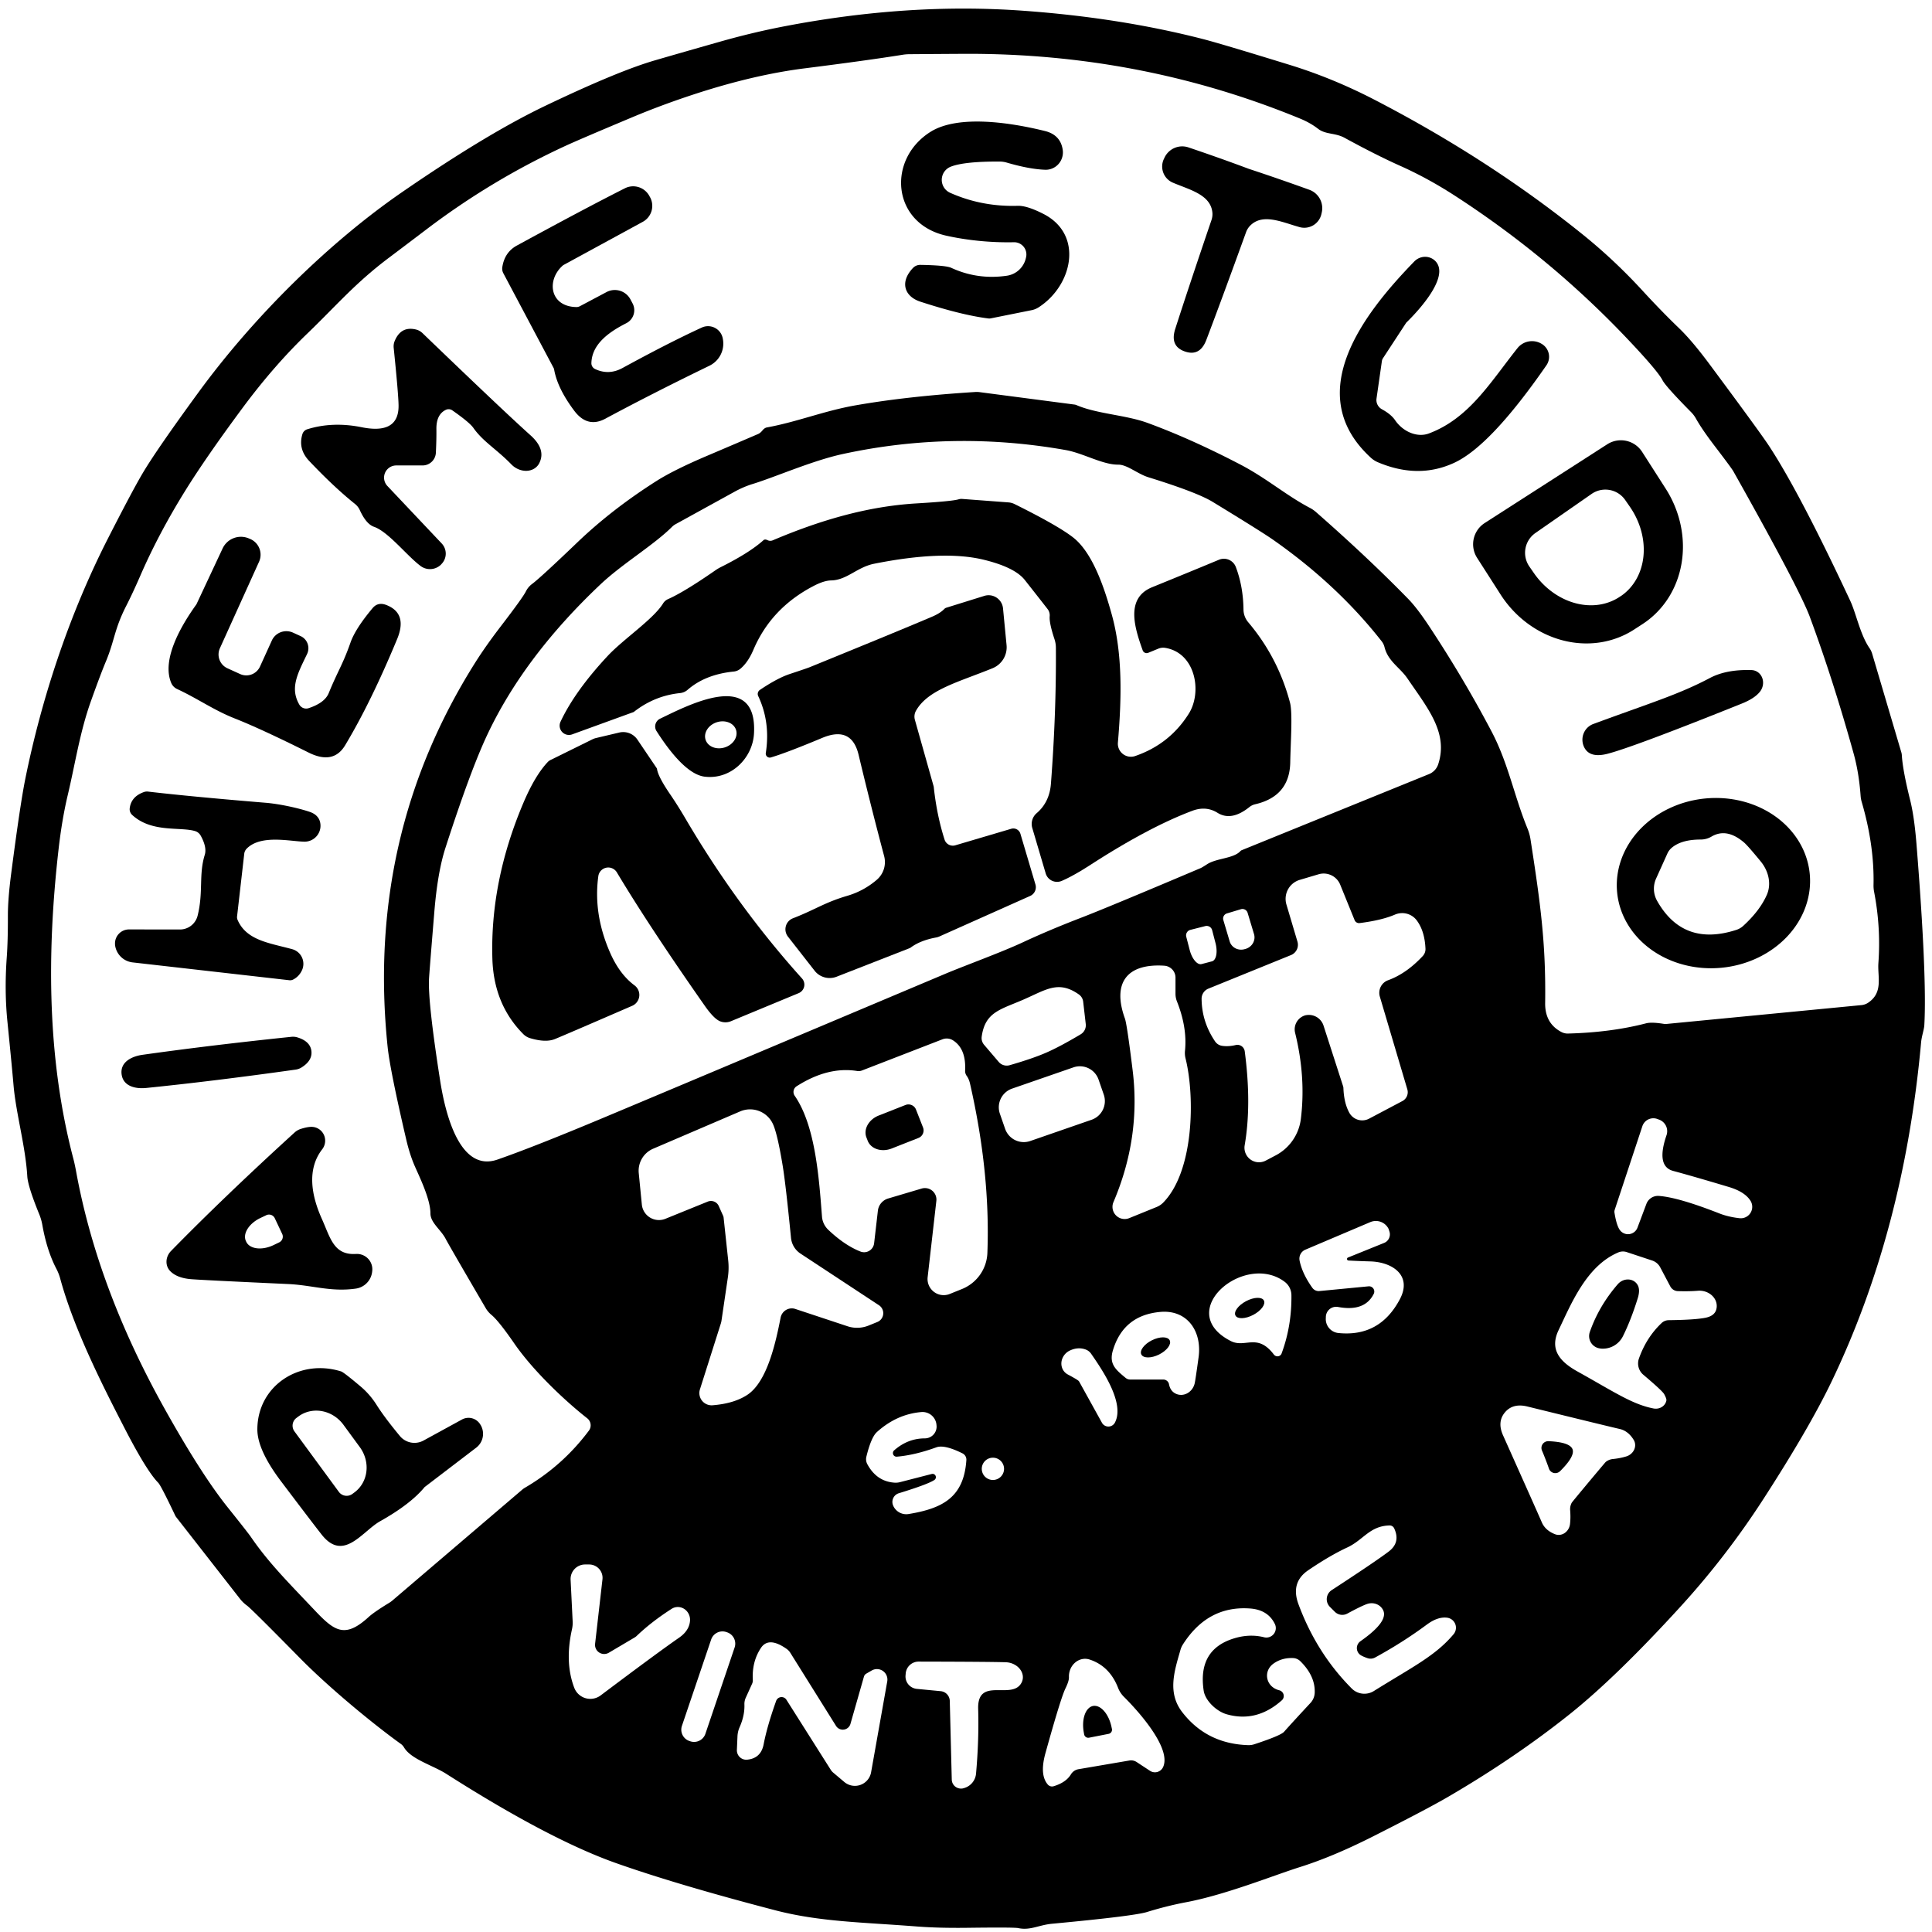
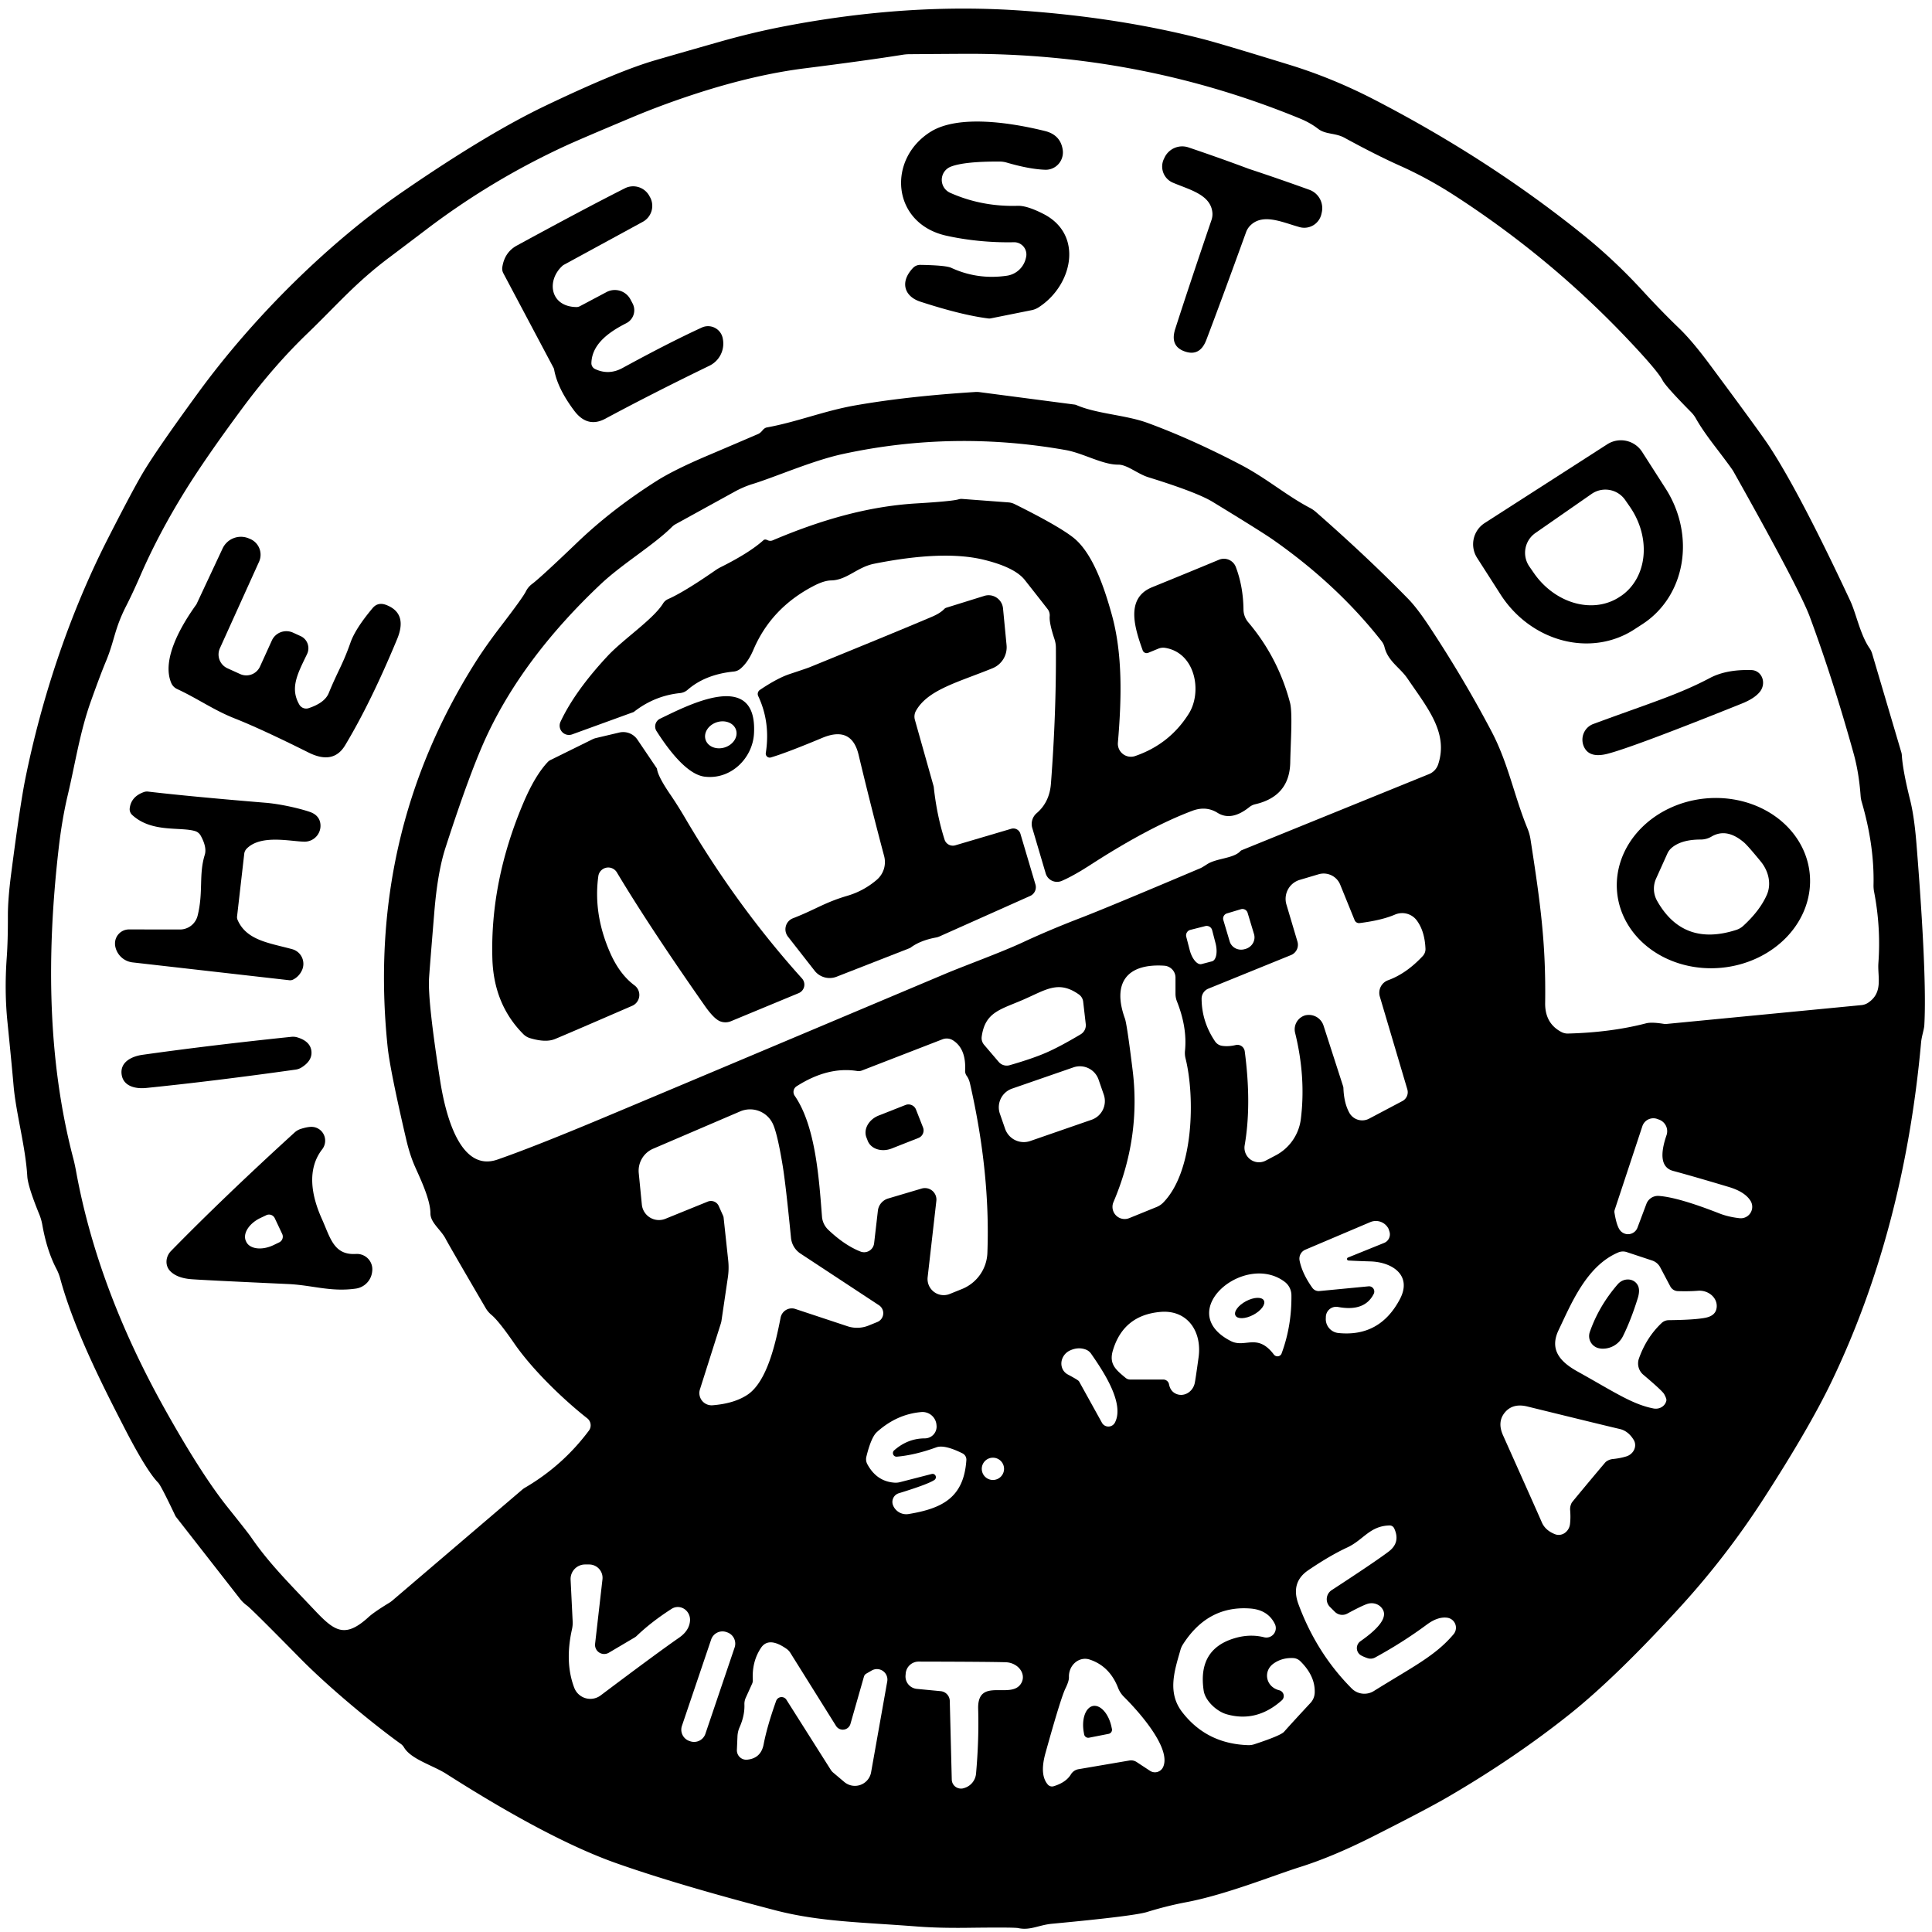
<svg xmlns="http://www.w3.org/2000/svg" viewBox="0.00 0.00 262.00 262.00" version="1.1">
  <path d="M 21.46 201.08   Q 19.88 199.47 16.93 193.75   C 14.20 188.44 10.06 180.41 8.15 173.33   A 6.82 6.31 25.7 0 0 7.66 172.09   Q 6.36 169.61 5.74 166.11   A 7.12 6.68 31.1 0 0 5.36 164.76   Q 3.78 160.90 3.70 159.51   C 3.46 155.47 2.17 150.99 1.84 147.22   Q 1.61 144.55 1.01 138.58   Q 0.59 134.45 0.91 129.91   Q 1.08 127.60 1.07 124.12   Q 1.07 121.87 1.53 118.36   Q 2.74 109.04 3.43 105.63   C 5.60 94.91 9.30 83.49 14.64 73.02   Q 18.11 66.22 19.48 63.95   Q 21.39 60.78 26.82 53.34   C 34.43 42.89 44.69 32.83 54.55 26.04   Q 66.08 18.10 74.03 14.31   Q 83.89 9.60 88.90 8.16   Q 91.50 7.40 97.58 5.67   Q 102.04 4.40 106.36 3.57   Q 123.17 0.34 138.67 1.45   Q 151.79 2.39 163.03 5.27   Q 165.40 5.87 174.90 8.80   Q 180.68 10.58 186.29 13.47   Q 201.94 21.56 214.72 31.87   Q 218.94 35.28 222.72 39.39   Q 225.29 42.19 227.70 44.51   Q 229.47 46.21 231.88 49.46   Q 238.81 58.79 239.95 60.55   Q 244.09 66.88 250.92 81.49   C 251.70 83.15 252.27 86.09 253.53 87.90   A 2.77 2.71 20.0 0 1 253.88 88.63   L 257.83 101.99   A 1.74 1.72 35.2 0 1 257.91 102.44   Q 258.04 104.51 259.04 108.51   Q 259.59 110.71 259.89 114.39   Q 261.33 132.38 260.96 139.00   C 260.93 139.63 260.60 140.49 260.52 141.37   Q 258.21 166.91 248.36 187.40   Q 245.33 193.70 239.12 203.31   Q 234.08 211.10 227.90 217.87   Q 219.22 227.38 212.92 232.42   Q 205.42 238.41 196.26 243.74   Q 193.45 245.37 186.25 249.01   Q 180.80 251.77 176.30 253.19   C 172.65 254.34 166.23 256.95 160.81 257.97   Q 158.23 258.46 155.54 259.29   Q 153.77 259.84 142.68 260.88   C 140.86 261.05 139.72 261.82 138.08 261.47   Q 137.52 261.35 131.18 261.43   Q 127.31 261.48 124.32 261.25   C 116.91 260.67 111.20 260.63 105.15 259.06   Q 91.84 255.59 83.55 252.66   Q 74.48 249.45 60.53 240.56   C 58.74 239.41 55.75 238.59 54.79 236.97   A 1.57 1.50 -88.8 0 0 54.35 236.49   C 50.76 233.91 44.78 229.02 40.68 224.86   Q 34.03 218.10 33.49 217.73   A 4.67 4.58 88.5 0 1 32.54 216.81   L 23.92 205.77   A 1.23 1.12 -79.3 0 1 23.74 205.48   Q 21.83 201.46 21.46 201.08   Z   M 79.64 192.34   C 76.58 189.94 72.28 185.87 69.73 182.17   Q 67.62 179.11 66.62 178.29   A 3.49 3.44 -85.5 0 1 65.87 177.40   Q 60.88 168.86 60.43 167.99   C 59.77 166.73 58.37 165.82 58.37 164.54   C 58.37 162.63 56.91 159.65 56.27 158.19   Q 55.59 156.65 55.11 154.62   Q 52.90 145.14 52.57 142.00   Q 49.59 113.39 64.46 89.83   Q 65.87 87.60 67.87 84.99   Q 70.91 81.03 71.32 80.19   A 2.81 2.80 -5.1 0 1 72.16 79.19   Q 73.31 78.33 78.30 73.55   Q 83.01 69.04 89.07 65.20   Q 91.43 63.71 95.85 61.83   Q 99.45 60.30 102.80 58.86   Q 103.09 58.74 103.39 58.38   Q 103.67 58.02 104.02 57.96   C 108.13 57.21 111.80 55.70 116.07 54.96   Q 123.04 53.74 132.24 53.16   A 2.96 2.90 45.5 0 1 132.78 53.17   L 145.77 54.87   A 1.24 0.92 53.3 0 1 145.97 54.93   C 148.69 56.12 152.65 56.27 155.59 57.34   Q 161.52 59.51 168.23 63.01   C 171.80 64.88 174.43 67.19 177.63 68.87   A 4.38 4.13 77.6 0 1 178.45 69.43   Q 185.53 75.64 191.00 81.25   Q 192.17 82.46 193.74 84.82   Q 198.51 92.03 202.32 99.29   C 204.55 103.56 205.35 107.99 207.15 112.37   A 6.72 6.52 -61.5 0 1 207.55 113.80   C 208.91 122.57 209.65 127.94 209.54 136.01   Q 209.50 138.80 211.78 139.97   A 1.82 1.80 -32.0 0 0 212.63 140.16   Q 218.47 140.01 223.24 138.77   Q 223.99 138.58 225.65 138.85   A 2.01 1.40 36.7 0 0 225.98 138.86   L 252.46 136.30   A 1.97 1.97 0.0 0 0 253.31 136.00   C 255.43 134.61 254.60 132.46 254.73 130.61   Q 255.08 125.81 254.16 121.00   A 4.50 4.50 0.0 0 1 254.07 120.01   Q 254.19 114.64 252.47 108.76   A 4.08 3.81 36.7 0 1 252.32 107.93   Q 252.09 104.77 251.37 102.18   Q 248.59 92.18 245.43 83.65   Q 244.04 79.89 235.06 63.91   Q 234.81 63.47 232.55 60.51   Q 230.77 58.18 229.96 56.71   A 4.14 3.98 8.9 0 0 229.36 55.92   Q 225.89 52.41 225.46 51.57   Q 224.75 50.20 220.26 45.50   Q 209.93 34.71 197.25 26.51   Q 193.60 24.15 189.86 22.48   Q 186.66 21.05 182.32 18.68   C 181.07 18.00 179.77 18.26 178.75 17.47   Q 177.69 16.65 176.30 16.08   Q 154.69 7.19 130.74 7.30   Q 127.13 7.32 123.36 7.35   A 6.02 5.77 39.1 0 0 122.39 7.43   Q 117.65 8.19 109.11 9.27   Q 102.46 10.11 94.73 12.59   Q 89.92 14.14 85.65 15.94   Q 78.55 18.92 76.73 19.76   Q 66.66 24.40 57.84 31.10   Q 54.69 33.49 52.72 34.97   C 48.17 38.40 45.74 41.31 41.71 45.20   Q 37.11 49.62 32.82 55.42   Q 27.87 62.11 25.12 66.55   Q 21.48 72.41 18.99 78.16   Q 17.98 80.47 17.14 82.12   C 15.51 85.29 15.55 86.82 14.39 89.63   Q 13.65 91.39 12.36 95.00   C 10.83 99.25 10.21 103.53 9.19 107.81   Q 8.40 111.14 7.94 115.19   C 6.30 129.56 6.45 143.77 9.93 157.07   Q 10.13 157.82 10.32 158.85   Q 13.21 174.70 22.28 190.96   Q 27.25 199.87 30.87 204.40   Q 33.60 207.81 34.02 208.42   C 36.42 211.92 39.01 214.50 42.73 218.43   C 45.38 221.22 46.79 222.23 50.03 219.25   Q 50.75 218.60 52.78 217.36   A 3.58 3.04 4.6 0 0 53.21 217.05   L 70.87 201.97   A 2.91 2.42 5.2 0 1 71.19 201.75   Q 76.31 198.76 79.86 194.01   A 1.21 1.21 0.0 0 0 79.64 192.34   Z   M 168.38 115.30   L 193.78 104.98   A 2.17 2.16 -2.2 0 0 195.04 103.63   C 196.43 99.36 193.60 96.03 190.86 92.00   C 189.85 90.52 188.23 89.69 187.75 87.74   A 2.13 2.03 19.7 0 0 187.35 86.94   Q 181.38 79.33 172.72 73.25   Q 171.21 72.18 164.45 68.06   Q 162.32 66.76 155.73 64.72   C 154.25 64.26 152.86 63.00 151.63 63.01   C 149.52 63.03 146.87 61.44 144.51 61.03   Q 129.24 58.33 114.29 61.57   C 110.09 62.48 104.94 64.78 101.85 65.70   A 13.64 13.52 21.0 0 0 99.62 66.68   L 91.59 71.10   A 2.22 1.95 -78.5 0 0 91.13 71.45   C 88.64 73.93 84.40 76.45 81.46 79.22   Q 71.11 88.99 66.11 99.58   Q 63.83 104.39 60.42 114.94   Q 59.33 118.29 58.89 123.79   Q 58.23 131.79 58.18 132.73   Q 58.01 135.82 59.69 146.56   C 60.30 150.44 62.16 159.09 67.46 157.25   Q 72.39 155.54 81.93 151.54   Q 91.08 147.71 128.14 132.08   C 130.69 131.00 135.69 129.19 138.66 127.81   Q 142.26 126.13 146.52 124.49   Q 150.09 123.12 162.83 117.72   A 1.38 0.07 -33.8 0 0 163.68 117.21   C 164.95 116.37 167.30 116.44 168.22 115.41   A 0.54 0.53 -79.1 0 1 168.38 115.30   Z   M 183.70 124.78   L 181.75 119.98   A 2.42 2.42 0.0 0 0 178.82 118.56   L 176.26 119.32   A 2.69 2.68 73.6 0 0 174.45 122.65   L 175.95 127.70   A 1.51 1.50 -19.5 0 1 175.07 129.52   L 163.87 134.07   A 1.48 1.47 79.1 0 0 162.95 135.44   Q 162.97 138.56 164.78 141.23   A 1.40 1.38 -13.0 0 0 165.76 141.83   Q 166.60 141.95 167.57 141.72   A 1.01 1.00 79.4 0 1 168.80 142.57   Q 169.75 149.76 168.79 155.32   A 1.97 1.97 0.0 0 0 171.65 157.39   L 173.02 156.67   A 6.47 6.47 0.0 0 0 176.41 151.74   Q 177.11 146.06 175.63 140.06   A 1.98 1.98 0.0 0 1 177.04 137.68   L 177.11 137.67   A 2.09 2.09 0.0 0 1 179.48 139.07   L 182.13 147.28   A 1.11 0.90 39.1 0 1 182.18 147.52   Q 182.25 149.56 182.97 150.88   A 2.00 2.00 0.0 0 0 185.67 151.70   L 190.19 149.31   A 1.36 1.36 0.0 0 0 190.85 147.73   L 187.12 135.15   A 1.82 1.81 71.9 0 1 188.24 132.93   Q 190.72 132.03 192.94 129.65   A 1.39 1.35 -25.2 0 0 193.31 128.67   Q 193.21 126.27 192.13 124.82   A 2.48 2.46 -29.8 0 0 189.17 124.03   Q 187.38 124.80 184.38 125.18   A 0.65 0.65 0.0 0 1 183.70 124.78   Z   M 168.28 123.30   L 166.38 123.87   A 0.73 0.73 0.0 0 0 165.90 124.78   L 166.76 127.67   A 1.66 1.59 -16.7 0 0 168.81 128.71   L 168.92 128.68   A 1.66 1.59 -16.7 0 0 170.06 126.68   L 169.19 123.79   A 0.73 0.73 0.0 0 0 168.28 123.30   Z   M 163.44 125.59   L 161.43 126.10   A 0.77 0.77 0.0 0 0 160.87 127.04   L 161.33 128.81   A 2.26 1.08 75.6 0 0 162.94 130.74   L 164.35 130.37   A 2.26 1.08 75.6 0 0 164.84 127.91   L 164.38 126.14   A 0.77 0.77 0.0 0 0 163.44 125.59   Z   M 153.14 165.19   L 156.88 163.67   A 2.66 2.61 -78.4 0 0 157.73 163.10   C 161.94 158.82 162.05 148.70 160.78 143.56   A 3.07 3.00 41.5 0 1 160.70 142.47   Q 161.01 139.34 159.61 135.81   A 2.81 2.79 -56.1 0 1 159.41 134.77   L 159.41 132.58   A 1.63 1.62 1.9 0 0 157.89 130.96   C 152.86 130.63 150.79 133.25 152.55 138.12   Q 152.83 138.89 153.60 145.16   Q 154.72 154.28 151.00 163.01   A 1.65 1.65 0.0 0 0 153.14 165.19   Z   M 138.78 135.56   C 135.68 136.91 133.59 137.23 133.13 140.58   A 1.41 1.39 29.0 0 0 133.45 141.68   L 135.43 144.00   A 1.43 1.43 0.0 0 0 136.93 144.45   Q 140.08 143.54 141.90 142.74   Q 143.72 141.95 146.54 140.27   A 1.43 1.43 0.0 0 0 147.24 138.87   L 146.89 135.84   A 1.41 1.39 -75.9 0 0 146.31 134.86   C 143.54 132.91 141.88 134.21 138.78 135.56   Z   M 116.68 169.72   A 1.37 1.36 -76.0 0 0 118.54 168.60   L 119.05 164.19   A 1.96 1.95 -5.2 0 1 120.44 162.53   L 124.99 161.18   A 1.56 1.56 0.0 0 1 126.98 162.85   L 125.80 173.19   A 2.19 2.19 0.0 0 0 128.81 175.47   L 130.47 174.80   A 5.51 5.49 -10.0 0 0 133.90 169.91   Q 134.31 159.08 131.55 146.97   Q 131.41 146.34 131.11 145.92   A 1.14 1.13 28.1 0 1 130.88 145.18   Q 131.03 142.23 129.25 141.09   A 1.60 1.60 0.0 0 0 127.81 140.94   L 116.89 145.17   A 1.26 1.25 38.5 0 1 116.25 145.24   Q 112.27 144.60 108.03 147.31   A 0.91 0.91 0.0 0 0 107.77 148.60   C 110.59 152.67 111.07 159.80 111.47 164.98   A 2.78 2.75 19.7 0 0 112.34 166.79   Q 114.55 168.88 116.68 169.72   Z   M 148.977 146.403   A 2.68 2.68 0.0 0 0 145.567 144.747   L 137.252 147.627   A 2.68 2.68 0.0 0 0 135.596 151.036   L 136.303 153.077   A 2.68 2.68 0.0 0 0 139.713 154.733   L 148.028 151.853   A 2.68 2.68 0.0 0 0 149.684 148.444   L 148.977 146.403   Z   M 97.47 163.55   L 98.06 164.87   A 0.83 0.63 37.5 0 1 98.13 165.13   L 98.75 170.90   A 9.19 9.08 46.5 0 1 98.70 173.27   L 97.85 179.04   A 2.70 2.15 -38.5 0 1 97.74 179.52   L 94.92 188.41   A 1.66 1.66 0.0 0 0 96.63 190.57   Q 99.54 190.34 101.34 189.16   C 104.05 187.38 105.20 182.04 105.86 178.68   A 1.55 1.54 -75.3 0 1 107.86 177.51   L 114.95 179.86   A 4.17 4.10 -46.6 0 0 117.79 179.76   L 118.97 179.28   A 1.29 1.29 0.0 0 0 119.19 177.00   L 108.54 169.99   A 2.90 2.87 -76.3 0 1 107.27 167.88   Q 106.55 160.56 106.14 158.08   Q 105.41 153.64 104.78 152.35   A 3.41 3.41 0.0 0 0 100.37 150.72   L 88.57 155.78   A 3.26 3.24 75.8 0 0 86.62 159.07   L 87.04 163.34   A 2.33 2.33 0.0 0 0 90.24 165.28   L 95.98 162.95   A 1.16 1.15 -22.9 0 1 97.47 163.55   Z   M 224.79 151.76   A 1.57 1.57 0.0 0 0 222.72 152.73   L 218.97 164.07   A 0.86 0.80 -42.7 0 0 218.94 164.45   Q 219.21 166.14 219.65 166.78   A 1.37 1.37 0.0 0 0 222.06 166.48   L 223.27 163.26   A 1.68 1.67 12.3 0 1 224.96 162.18   Q 227.60 162.37 233.18 164.56   Q 234.38 165.03 235.89 165.20   A 1.55 1.55 0.0 0 0 237.38 162.83   Q 236.61 161.62 234.49 160.98   Q 229.69 159.54 226.90 158.79   Q 224.55 158.16 226.00 153.94   A 1.67 1.67 0.0 0 0 224.95 151.82   L 224.79 151.76   Z   M 182.79 170.54   L 187.71 168.55   A 1.25 1.25 0.0 0 0 188.43 167.03   L 188.31 166.66   A 1.93 1.92 -24.2 0 0 185.83 165.73   L 177.02 169.47   A 1.33 1.32 72.8 0 0 176.24 170.96   Q 176.60 172.72 177.96 174.63   A 1.07 1.05 69.3 0 0 178.93 175.08   L 185.58 174.44   A 0.71 0.71 0.0 0 1 186.29 175.47   Q 185.06 177.91 181.46 177.24   A 1.40 1.40 0.0 0 0 179.80 178.59   L 179.79 178.85   A 1.90 1.90 0.0 0 0 181.49 180.77   Q 187.11 181.35 189.84 176.18   C 191.54 172.96 188.83 171.14 185.81 171.06   Q 184.33 171.02 182.86 170.94   A 0.21 0.21 0.0 0 1 182.79 170.54   Z   M 226.51 174.45   L 225.13 171.84   A 1.93 1.91 -4.8 0 0 224.05 170.94   L 220.61 169.80   A 1.65 1.61 41.9 0 0 219.44 169.85   C 215.14 171.68 213.08 176.79 211.37 180.36   C 210.14 182.92 211.41 184.59 213.91 185.98   C 218.87 188.74 221.34 190.44 224.22 191.00   A 1.51 1.39 11.0 0 0 225.98 189.92   Q 226.02 189.68 225.68 189.06   Q 225.42 188.60 222.84 186.42   A 2.01 2.00 -60.4 0 1 222.25 184.25   Q 223.26 181.38 225.33 179.42   A 1.43 1.41 23.0 0 1 226.31 179.03   Q 229.79 178.99 231.24 178.71   Q 232.49 178.47 232.74 177.60   A 2.31 2.03 4.5 0 0 230.25 175.04   Q 229.06 175.14 227.52 175.09   A 1.20 1.20 0.0 0 1 226.51 174.45   Z   M 172.75 183.69   A 0.61 0.60 36.6 0 0 173.80 183.54   Q 175.18 179.81 175.13 175.64   A 2.30 2.29 -71.8 0 0 174.22 173.83   C 168.76 169.71 159.09 177.86 166.91 181.86   C 168.87 182.86 170.49 180.72 172.75 183.69   Z   M 158.53 187.72   Q 158.71 188.64 159.43 188.99   A 1.95 1.79 -71.4 0 0 162.02 187.56   Q 162.13 187.05 162.54 184.07   C 163.03 180.55 161.02 177.59 157.36 177.91   Q 152.35 178.35 150.92 183.13   C 150.36 185.00 151.34 185.77 152.65 186.86   A 0.98 0.95 63.7 0 0 153.26 187.08   L 157.75 187.08   A 0.80 0.78 -5.2 0 1 158.53 187.72   Z   M 149.43 192.93   A 1.00 1.00 0.0 0 0 151.20 192.91   C 152.56 190.27 149.51 185.81 147.96 183.57   A 1.58 1.55 82.7 0 0 147.26 183.02   Q 146.21 182.62 145.08 183.15   A 1.89 1.75 -42.3 0 0 144.80 186.39   Q 145.90 186.98 146.18 187.19   A 0.60 0.57 -88.6 0 1 146.37 187.40   L 149.43 192.93   Z   M 204.08 191.54   Q 203.01 192.82 203.83 194.65   Q 208.61 205.33 209.08 206.43   Q 209.55 207.54 210.89 208.06   A 1.62 1.48 -76.7 0 0 212.91 206.68   Q 213.01 205.82 212.93 204.81   A 1.81 1.81 0.0 0 1 213.15 203.78   Q 213.18 203.71 215.43 201.01   Q 217.69 198.31 217.75 198.26   A 1.81 1.81 0.0 0 1 218.72 197.86   Q 219.73 197.76 220.56 197.50   A 1.62 1.48 -23.7 0 0 221.55 195.27   Q 220.80 194.04 219.63 193.78   Q 218.46 193.52 207.10 190.73   Q 205.15 190.26 204.08 191.54   Z   M 121.26 196.68   Q 123.11 195.06 125.42 195.06   A 1.60 1.59 -3.7 0 0 127.00 193.27   L 126.99 193.16   A 1.90 1.90 0.0 0 0 124.95 191.49   Q 121.62 191.77 118.92 194.20   Q 118.14 194.90 117.49 197.54   A 1.45 1.42 -53.0 0 0 117.62 198.56   Q 118.87 200.87 121.24 201.06   A 2.37 2.32 -49.3 0 0 122.07 200.99   L 126.34 199.89   A 0.45 0.45 0.0 0 1 126.71 200.70   Q 125.86 201.28 121.89 202.50   A 1.23 1.23 0.0 0 0 121.15 204.23   L 121.17 204.28   A 1.94 1.93 71.9 0 0 123.21 205.32   C 127.82 204.56 130.71 203.07 131.05 198.00   A 0.95 0.95 0.0 0 0 130.52 197.09   Q 128.08 195.88 126.99 196.27   Q 124.07 197.33 121.62 197.54   A 0.49 0.49 0.0 0 1 121.26 196.68   Z   M 136.16 199.19   A 1.51 1.51 0.0 0 0 134.65 197.68   A 1.51 1.51 0.0 0 0 133.14 199.19   A 1.51 1.51 0.0 0 0 134.65 200.70   A 1.51 1.51 0.0 0 0 136.16 199.19   Z   M 184.36 224.33   A 1.14 1.14 0.0 0 1 184.49 222.57   C 185.63 221.76 188.21 219.88 187.60 218.43   A 1.81 1.70 -21.8 0 0 185.33 217.54   Q 184.54 217.83 182.71 218.82   A 1.44 1.43 53.2 0 1 181.01 218.57   L 180.35 217.91   A 1.47 1.47 0.0 0 1 180.59 215.64   Q 186.54 211.76 188.33 210.40   Q 189.95 209.17 189.07 207.27   A 0.68 0.66 76.3 0 0 188.43 206.87   C 185.75 206.93 184.89 208.84 182.71 209.85   Q 180.38 210.93 177.43 212.93   Q 174.98 214.58 176.09 217.56   Q 178.55 224.20 183.31 228.98   A 2.43 2.42 -38.4 0 0 186.31 229.32   C 191.52 226.07 194.65 224.56 197.12 221.62   A 1.37 1.37 0.0 0 0 196.26 219.38   Q 194.99 219.21 193.51 220.30   Q 190.26 222.71 186.49 224.77   A 1.29 1.28 40.6 0 1 185.41 224.85   Q 184.61 224.57 184.36 224.33   Z   M 79.89 212.16   L 79.35 212.16   A 1.97 1.97 0.0 0 0 77.38 214.22   L 77.66 219.92   A 4.00 3.95 -40.3 0 1 77.57 220.93   Q 76.56 225.45 77.88 228.89   A 2.33 2.33 0.0 0 0 81.45 229.92   Q 89.16 224.12 92.09 222.09   Q 93.45 221.15 93.57 219.83   A 1.70 1.62 77.3 0 0 91.09 218.17   Q 88.37 219.91 86.35 221.84   A 1.47 1.30 3.6 0 1 86.08 222.05   L 82.56 224.13   A 1.24 1.24 0.0 0 1 80.70 222.93   L 81.70 214.18   A 1.82 1.81 3.2 0 0 79.89 212.16   Z   M 171.42 222.03   A 1.28 1.28 0.0 0 0 172.88 220.22   Q 171.94 218.31 169.54 218.13   Q 163.76 217.70 160.38 223.06   A 2.67 2.66 68.8 0 0 160.09 223.72   C 159.27 226.59 158.26 229.55 160.35 232.22   Q 163.67 236.49 169.28 236.66   A 2.47 2.46 -53.2 0 0 170.10 236.54   Q 173.69 235.36 174.14 234.84   Q 175.21 233.63 177.72 230.93   A 2.17 2.11 67.7 0 0 178.29 229.52   Q 178.36 227.26 176.32 225.26   A 1.50 1.47 67.5 0 0 175.35 224.85   Q 173.83 224.79 172.69 225.61   C 171.26 226.64 171.65 228.76 173.48 229.22   A 0.80 0.79 31.1 0 1 173.82 230.59   Q 170.40 233.63 166.34 232.47   C 164.98 232.08 163.43 230.63 163.23 229.26   Q 162.39 223.63 167.46 222.15   Q 169.50 221.55 171.42 222.03   Z   M 99.623 223.415   A 1.62 1.62 0.0 0 0 98.608 221.361   L 98.494 221.322   A 1.62 1.62 0.0 0 0 96.44 222.338   L 92.477 234.045   A 1.62 1.62 0.0 0 0 93.492 236.099   L 93.606 236.137   A 1.62 1.62 0.0 0 0 95.66 235.122   L 99.623 223.415   Z   M 118.21 226.54   L 117.50 226.95   A 0.70 0.69 -6.6 0 0 117.16 227.37   L 115.33 233.78   A 1.08 1.08 0.0 0 1 113.38 234.06   L 107.17 224.13   A 1.88 1.84 2.4 0 0 106.69 223.62   Q 104.24 221.89 103.19 223.48   Q 101.95 225.35 102.09 227.83   A 1.16 1.07 57.8 0 1 102.00 228.32   L 101.12 230.26   A 2.04 2.01 56.5 0 0 100.95 231.12   Q 101.01 232.63 100.29 234.25   A 3.53 3.26 60.3 0 0 100.01 235.46   L 99.93 237.31   A 1.28 1.27 88.1 0 0 101.34 238.63   Q 103.20 238.44 103.56 236.54   Q 104.03 234.09 105.25 230.67   A 0.78 0.78 0.0 0 1 106.65 230.51   L 112.65 239.99   A 1.73 1.71 4.0 0 0 113.02 240.41   L 114.49 241.65   A 2.23 2.23 0.0 0 0 118.13 240.34   L 120.32 228.02   A 1.42 1.42 0.0 0 0 118.21 226.54   Z   M 142.89 242.23   Q 144.57 241.72 145.23 240.62   A 1.50 1.50 0.0 0 1 146.27 239.92   L 153.18 238.74   A 1.37 1.37 0.0 0 1 154.14 238.95   L 155.95 240.14   A 1.22 1.22 0.0 0 0 157.74 239.61   C 158.88 237.01 154.25 231.93 152.43 230.12   A 3.47 3.45 11.7 0 1 151.63 228.91   Q 150.48 225.94 147.76 225.05   A 2.34 2.14 -83.0 0 0 144.96 227.44   Q 144.98 227.96 144.49 228.96   Q 143.86 230.24 141.77 237.76   Q 140.96 240.69 142.09 242.00   A 0.76 0.75 60.4 0 0 142.89 242.23   Z   M 138.54 228.17   A 2.24 1.87 12.5 0 0 136.42 225.42   Q 134.25 225.35 124.59 225.33   A 1.76 1.76 0.0 0 0 122.82 226.98   L 122.80 227.22   A 1.70 1.69 4.9 0 0 124.33 229.03   L 127.56 229.34   A 1.36 1.36 0.0 0 1 128.80 230.66   L 129.07 241.33   A 1.26 1.25 -8.2 0 0 130.65 242.51   L 130.71 242.49   A 2.24 2.24 0.0 0 0 132.36 240.54   Q 132.77 235.96 132.65 231.77   C 132.51 227.25 137.28 230.65 138.54 228.17   Z" fill="#000000" />
  <path d="M 128.92 22.61   A 1.92 1.92 0.0 0 0 128.86 26.15   Q 133.15 28.06 138.03 27.91   Q 139.29 27.88 141.50 29.01   C 146.99 31.81 145.45 38.71 140.86 41.67   A 2.75 2.75 0.0 0 1 139.86 42.07   L 134.38 43.17   A 1.16 1.03 40.2 0 1 133.99 43.18   Q 130.41 42.73 124.81 40.91   C 122.64 40.20 122.00 38.26 123.79 36.36   A 1.35 1.35 0.0 0 1 124.81 35.92   Q 128.27 35.98 129.00 36.32   Q 132.57 37.97 136.55 37.39   A 3.11 3.10 -87.8 0 0 139.12 35.00   L 139.15 34.87   A 1.66 1.66 0.0 0 0 137.49 32.85   C 134.32 32.92 131.10 32.58 128.32 31.96   C 120.94 30.31 120.24 21.64 126.17 17.89   C 129.97 15.49 137.20 16.65 141.72 17.77   Q 143.83 18.30 144.12 20.34   A 2.36 2.33 87.2 0 1 141.72 23.02   Q 139.56 22.94 136.46 22.03   A 3.64 3.13 -32.5 0 0 135.63 21.91   Q 130.77 21.88 128.92 22.61   Z" fill="#000000" />
  <path d="M 169.36 22.90   Q 173.25 24.18 177.57 25.74   A 2.65 2.65 0.0 0 1 179.23 28.88   L 179.18 29.10   A 2.38 2.38 0.0 0 1 176.24 30.80   C 173.83 30.13 171.17 28.83 169.46 30.68   A 2.55 2.42 -15.4 0 0 168.99 31.46   Q 165.72 40.50 163.59 46.10   Q 162.72 48.38 160.67 47.66   Q 158.63 46.95 159.37 44.62   Q 161.20 38.92 164.30 29.81   A 2.55 2.42 54.1 0 0 164.42 28.91   C 164.24 26.40 161.35 25.75 159.05 24.77   A 2.38 2.38 0.0 0 1 157.81 21.61   L 157.91 21.40   A 2.65 2.65 0.0 0 1 161.17 19.99   Q 165.52 21.46 169.36 22.90   Z" fill="#000000" />
  <path d="M 88.10 26.65   L 88.19 26.81   A 2.46 2.46 0.0 0 1 87.17 30.08   L 76.45 35.92   A 0.67 0.53 6.3 0 0 76.34 35.99   C 74.08 37.96 74.54 41.56 78.13 41.64   A 1.04 0.96 30.2 0 0 78.63 41.53   L 82.25 39.61   A 2.40 2.40 0.0 0 1 85.50 40.61   L 85.78 41.14   A 1.97 1.97 0.0 0 1 84.93 43.83   C 82.71 44.96 80.26 46.60 80.20 49.25   A 0.88 0.86 13.2 0 0 80.71 50.05   Q 82.57 50.92 84.43 49.90   Q 90.69 46.48 95.17 44.42   A 2.03 2.03 0.0 0 1 98.02 45.93   L 98.04 46.04   A 3.34 3.33 -17.7 0 1 96.20 49.60   Q 88.34 53.42 82.09 56.78   Q 79.65 58.09 77.85 55.67   Q 75.60 52.66 75.15 50.13   A 0.94 0.56 -75.8 0 0 75.09 49.93   L 68.25 37.04   A 1.34 1.32 36.3 0 1 68.12 36.22   Q 68.43 34.21 70.09 33.30   Q 79.30 28.28 84.75 25.53   A 2.50 2.49 63.4 0 1 88.10 26.65   Z" fill="#000000" />
-   <path d="M 187.40 55.50   Q 188.63 56.17 189.18 56.97   C 190.27 58.57 192.20 59.36 193.75 58.79   C 199.23 56.75 202.12 51.82 205.78 47.22   A 2.52 2.52 0.0 0 1 208.98 46.58   L 209.03 46.61   A 2.03 2.03 0.0 0 1 209.71 49.54   Q 202.15 60.46 197.23 62.75   Q 192.36 65.02 186.84 62.68   A 3.39 3.33 -11.8 0 1 185.92 62.09   C 176.32 53.31 185.19 42.26 191.79 35.46   A 2.02 1.96 -43.6 0 1 194.72 35.48   C 196.58 37.61 192.31 42.19 190.72 43.74   Q 190.71 43.75 190.70 43.76   L 187.54 48.59   A 0.94 0.94 0.0 0 0 187.40 48.96   L 186.67 54.05   A 1.44 1.42 18.7 0 0 187.40 55.50   Z" fill="#000000" />
-   <path d="M 60.44 55.59   Q 59.16 56.22 59.18 58.18   Q 59.20 59.53 59.11 61.38   A 1.81 1.81 0.0 0 1 57.30 63.12   L 53.74 63.12   A 1.65 1.65 0.0 0 0 52.54 65.91   L 59.90 73.70   A 2.01 2.01 0.0 0 1 59.86 76.50   L 59.85 76.52   A 2.13 2.13 0.0 0 1 57.03 76.75   C 55.17 75.36 52.66 72.11 50.72 71.44   Q 49.66 71.07 48.80 69.19   A 2.32 2.22 -84.1 0 0 48.14 68.34   Q 45.29 66.06 41.91 62.49   Q 40.40 60.88 41.01 58.87   A 0.99 0.99 0.0 0 1 41.65 58.22   Q 45.10 57.14 49.06 57.94   C 51.80 58.49 54.08 58.07 54.05 55.00   Q 54.04 53.54 53.39 47.18   A 1.94 1.85 53.9 0 1 53.51 46.28   Q 54.35 44.20 56.39 44.68   A 1.94 1.94 0.0 0 1 57.28 45.16   Q 68.09 55.57 71.93 59.02   Q 74.08 60.94 73.13 62.81   A 2.51 2.13 37.9 0 1 69.34 62.97   C 67.32 60.89 65.51 59.90 64.19 58.02   Q 63.66 57.27 61.34 55.65   A 0.88 0.87 -41.0 0 0 60.44 55.59   Z" fill="#000000" />
  <path d="M 217.96 60.25   A 3.42 3.42 0.0 0 1 222.69 61.28   L 225.88 66.26   A 13.77 12.62 57.3 0 1 222.70 84.66   L 221.56 85.40   A 13.77 12.62 57.3 0 1 203.50 80.63   L 200.31 75.65   A 3.42 3.42 0.0 0 1 201.34 70.93   L 217.96 60.25   Z   M 215.84 66.98   L 208.22 72.28   A 3.27 3.27 0.0 0 0 207.40 76.83   L 208.03 77.74   A 9.26 7.85 55.2 0 0 219.76 80.86   L 219.86 80.80   A 9.26 7.85 55.2 0 0 221.02 68.71   L 220.39 67.80   A 3.27 3.27 0.0 0 0 215.84 66.98   Z" fill="#000000" />
  <path d="M 104.80 73.27   C 111.19 70.56 117.60 68.67 124.24 68.27   Q 129.12 67.98 130.01 67.71   A 1.26 1.25 38.8 0 1 130.48 67.66   L 136.75 68.13   A 2.25 2.21 59.5 0 1 137.57 68.35   Q 143.52 71.30 145.56 72.91   C 148.20 75.00 149.77 79.75 150.76 83.31   C 152.27 88.72 152.10 94.81 151.60 100.70   A 1.77 1.77 0.0 0 0 153.93 102.53   Q 158.62 100.92 161.22 96.77   C 163.05 93.85 162.14 88.55 158.03 87.86   A 1.74 1.70 38.8 0 0 157.12 87.95   L 155.71 88.53   A 0.57 0.57 0.0 0 1 154.96 88.19   C 153.86 85.12 152.59 81.11 156.25 79.63   Q 161.39 77.54 165.30 75.91   A 1.73 1.73 0.0 0 1 167.59 76.89   Q 168.59 79.52 168.63 82.66   A 2.74 2.70 25.0 0 0 169.27 84.38   Q 173.32 89.16 174.94 95.29   C 175.31 96.71 175.02 100.64 174.97 103.42   Q 174.87 108.00 170.20 109.07   A 1.96 1.93 -70.6 0 0 169.44 109.44   Q 166.99 111.41 165.10 110.22   Q 163.54 109.25 161.67 109.96   Q 155.82 112.16 147.96 117.23   Q 145.57 118.78 143.98 119.46   A 1.61 1.60 -19.9 0 1 141.81 118.45   L 139.99 112.29   A 1.93 1.92 61.7 0 1 140.59 110.27   Q 142.33 108.78 142.52 106.25   Q 143.25 96.66 143.19 87.86   A 3.80 3.74 36.0 0 0 142.99 86.65   Q 142.27 84.47 142.35 83.57   A 1.39 1.37 -61.8 0 0 142.06 82.59   Q 141.49 81.85 138.98 78.66   Q 137.62 76.93 133.38 75.90   Q 127.92 74.58 118.54 76.45   C 116.23 76.91 114.85 78.67 112.72 78.71   Q 111.73 78.73 110.32 79.47   Q 104.57 82.46 102.16 88.14   Q 101.45 89.80 100.43 90.67   A 1.69 1.63 21.0 0 1 99.49 91.07   Q 95.63 91.46 93.23 93.56   A 1.88 1.79 20.6 0 1 92.22 93.99   Q 88.75 94.35 85.96 96.54   A 0.27 0.17 -58.3 0 1 85.90 96.57   L 77.59 99.59   A 1.26 1.26 0.0 0 1 76.02 97.86   Q 77.96 93.73 82.38 88.98   C 84.51 86.69 88.57 84.00 89.91 81.85   A 1.49 1.49 0.0 0 1 90.61 81.24   Q 92.79 80.27 96.96 77.38   A 6.20 5.91 12.7 0 1 97.76 76.90   Q 101.63 74.97 103.53 73.26   Q 103.73 73.08 104.08 73.25   A 0.86 0.83 45.8 0 0 104.80 73.27   Z" fill="#000000" />
  <path d="M 41.87 96.03   Q 44.04 95.31 44.58 93.99   C 45.84 90.92 46.47 90.16 47.53 87.14   Q 48.19 85.26 50.51 82.49   Q 51.24 81.60 52.38 82.04   Q 55.31 83.17 53.85 86.68   Q 50.27 95.31 46.79 101.09   Q 45.20 103.72 41.86 102.06   Q 35.40 98.84 31.91 97.46   C 28.96 96.30 26.94 94.80 24.02 93.44   A 1.61 1.57 -89.3 0 1 23.21 92.59   C 21.89 89.41 24.58 84.82 26.59 82.02   A 0.80 0.24 -73.2 0 1 26.65 81.93   L 30.19 74.37   A 2.74 2.74 0.0 0 1 33.71 73.00   L 33.88 73.07   A 2.32 2.32 0.0 0 1 35.13 76.18   L 29.82 87.91   A 2.06 2.05 24.4 0 0 30.85 90.63   L 32.57 91.41   A 2.04 2.03 -65.6 0 0 35.26 90.39   L 36.86 86.87   A 2.17 2.16 24.3 0 1 39.73 85.79   L 40.76 86.26   A 1.82 1.80 -65.0 0 1 41.64 88.70   C 40.36 91.35 39.29 93.30 40.59 95.55   A 1.07 1.07 0.0 0 0 41.87 96.03   Z" fill="#000000" />
  <path d="M 103.85 102.12   Q 104.50 97.95 102.82 94.39   A 0.67 0.66 -29.8 0 1 103.05 93.56   Q 105.42 91.96 107.11 91.40   Q 109.49 90.61 109.80 90.48   Q 122.04 85.49 126.38 83.64   Q 127.49 83.17 128.05 82.59   A 0.64 0.64 0.0 0 1 128.34 82.41   L 133.48 80.81   A 1.97 1.96 78.6 0 1 136.02 82.50   L 136.50 87.48   A 3.07 3.07 0.0 0 1 134.60 90.62   C 129.97 92.51 125.82 93.52 124.21 96.40   A 1.62 1.61 51.7 0 0 124.07 97.62   L 126.61 106.63   A 0.40 0.34 40.3 0 1 126.63 106.75   Q 127.04 110.56 128.09 113.85   A 1.18 1.18 0.0 0 0 129.56 114.63   L 137.14 112.39   A 1.00 1.00 0.0 0 1 138.38 113.07   L 140.42 119.95   A 1.30 1.30 0.0 0 1 139.70 121.50   L 127.36 127.01   A 2.44 1.78 -54.0 0 1 127.02 127.12   Q 124.83 127.51 123.50 128.50   A 0.64 0.54 -68.2 0 1 123.33 128.59   L 113.46 132.45   A 2.60 2.59 -29.6 0 1 110.46 131.63   L 106.85 127.01   A 1.61 1.60 60.5 0 1 107.53 124.53   C 110.58 123.35 111.80 122.39 114.94 121.47   Q 117.13 120.82 118.89 119.32   A 3.17 3.16 62.5 0 0 119.90 116.10   Q 118.08 109.25 116.44 102.38   Q 115.50 98.40 111.52 100.06   Q 106.64 102.10 104.53 102.72   A 0.54 0.54 0.0 0 1 103.85 102.12   Z" fill="#000000" />
  <path d="M 214.84 101.35   A 2.29 2.27 66.5 0 1 216.07 98.18   C 223.81 95.32 227.57 94.22 231.87 91.95   Q 234.11 90.76 237.53 90.87   A 1.83 1.69 -68.3 0 1 238.66 93.81   Q 237.94 94.72 236.19 95.42   Q 221.52 101.31 218.00 102.22   Q 215.59 102.84 214.84 101.35   Z" fill="#000000" />
  <path d="M 89.03 99.14   A 1.17 1.16 -29.0 0 1 89.52 97.46   C 93.20 95.70 102.73 90.63 102.25 99.47   C 102.07 102.82 99.11 105.78 95.53 105.32   C 92.97 104.99 90.29 101.11 89.03 99.14   Z   M 99.814 98.979   A 2.17 1.79 -18.0 0 0 97.197 97.948   A 2.17 1.79 -18.0 0 0 95.686 100.321   A 2.17 1.79 -18.0 0 0 98.303 101.352   A 2.17 1.79 -18.0 0 0 99.814 98.979   Z" fill="#000000" />
  <path d="M 108.31 134.68   L 99.12 138.49   A 1.97 1.95 -44.4 0 1 97.61 138.48   Q 96.79 138.12 95.60 136.43   Q 88.04 125.64 83.65 118.30   A 1.36 1.36 0.0 0 0 81.14 118.81   Q 80.43 123.98 82.76 129.25   Q 84.04 132.14 86.05 133.63   A 1.61 1.61 0.0 0 1 85.73 136.40   Q 76.92 140.22 75.27 140.90   Q 74.02 141.42 71.90 140.79   A 2.18 2.18 0.0 0 1 70.95 140.22   Q 66.94 136.18 66.77 129.96   Q 66.47 119.52 70.96 108.92   Q 72.55 105.16 74.30 103.32   A 1.41 1.36 -79.8 0 1 74.66 103.06   L 80.28 100.29   A 2.50 2.47 24.8 0 1 80.89 100.07   L 83.98 99.34   A 2.33 2.32 66.3 0 1 86.44 100.30   L 89.05 104.16   A 0.32 0.31 25.3 0 1 89.10 104.29   Q 89.25 105.34 90.91 107.76   Q 91.89 109.20 92.88 110.88   Q 99.89 122.84 108.76 132.69   A 1.25 1.25 0.0 0 1 108.31 134.68   Z" fill="#000000" />
  <path d="M 39.24 132.93   L 17.97 130.51   A 2.71 2.71 0.0 0 1 15.60 128.14   L 15.60 128.07   A 1.90 1.90 0.0 0 1 17.50 126.04   L 24.40 126.05   A 2.47 2.47 0.0 0 0 26.80 124.17   C 27.60 120.95 26.93 118.62 27.77 115.92   Q 28.08 114.89 27.22 113.33   A 1.31 1.29 83.6 0 0 26.44 112.70   C 24.42 112.10 20.55 112.95 17.92 110.51   A 1.05 1.05 0.0 0 1 17.59 109.62   Q 17.78 108.04 19.49 107.42   A 1.25 1.23 37.9 0 1 20.09 107.35   Q 25.92 108.03 35.98 108.86   C 37.74 109.00 40.27 109.52 41.95 110.08   Q 43.17 110.48 43.41 111.50   A 2.16 2.16 0.0 0 1 41.26 114.14   C 39.33 114.10 35.41 113.15 33.48 115.06   A 1.21 1.16 -20.4 0 0 33.12 115.80   L 32.15 124.27   A 0.93 0.92 -53.5 0 0 32.22 124.75   C 33.43 127.55 36.57 127.88 39.63 128.72   A 2.07 2.06 -69.9 0 1 40.95 131.58   Q 40.55 132.44 39.73 132.85   A 0.92 0.87 34.3 0 1 39.24 132.93   Z" fill="#000000" />
  <path d="M 245.42 118.502   A 13.12 11.53 -5.5 0 1 233.465 131.237   A 13.12 11.53 -5.5 0 1 219.3 121.017   A 13.12 11.53 -5.5 0 1 231.255 108.283   A 13.12 11.53 -5.5 0 1 245.42 118.502   Z   M 230.63 113.85   Q 228.07 113.85 226.75 114.93   A 2.27 2.24 -7.7 0 0 226.11 115.76   L 224.59 119.13   A 3.35 3.35 0.0 0 0 224.73 122.18   Q 228.27 128.43 235.47 126.10   A 2.52 2.50 -75.0 0 0 236.41 125.55   Q 238.67 123.48 239.61 121.33   A 4.72 3.99 39.4 0 0 238.78 116.83   Q 237.00 114.66 236.50 114.24   Q 234.14 112.23 232.08 113.46   A 2.90 2.86 29.6 0 1 230.63 113.85   Z" fill="#000000" />
  <path d="M 42.23 142.53   Q 42.38 143.83 40.89 144.76   A 2.03 2.02 24.8 0 1 40.09 145.05   Q 29.00 146.61 19.83 147.54   C 18.34 147.69 16.69 147.30 16.49 145.67   C 16.29 144.05 17.80 143.27 19.28 143.05   Q 28.41 141.76 39.55 140.60   A 2.03 2.02 -38.7 0 1 40.39 140.70   Q 42.07 141.23 42.23 142.53   Z" fill="#000000" />
  <path d="M 125.17 152.89   A 1.10 1.10 0.0 0 1 124.55 154.32   L 120.92 155.75   A 2.64 2.16 -21.5 0 1 117.67 154.70   L 117.50 154.26   A 2.64 2.16 -21.5 0 1 119.16 151.28   L 122.79 149.85   A 1.10 1.10 0.0 0 1 124.22 150.47   L 125.17 152.89   Z" fill="#000000" />
  <path d="M 42.40 152.82   A 1.89 1.87 -68.4 0 1 43.70 155.85   C 41.60 158.55 42.21 162.10 43.65 165.30   C 44.81 167.89 45.26 170.23 48.27 170.05   A 2.09 2.08 1.3 0 1 50.48 172.35   L 50.47 172.44   A 2.60 2.60 0.0 0 1 48.24 174.75   C 44.86 175.23 42.34 174.28 39.09 174.13   Q 26.88 173.57 25.79 173.46   Q 23.94 173.28 23.06 172.35   A 2.03 1.86 -44.7 0 1 23.19 169.65   Q 30.36 162.32 39.96 153.57   A 2.25 2.19 13.7 0 1 40.74 153.11   Q 41.79 152.77 42.40 152.82   Z   M 38.27 167.34   L 37.26 165.20   A 0.86 0.86 0.0 0 0 36.12 164.79   L 35.32 165.17   A 3.12 1.99 -25.3 0 0 33.35 168.30   L 33.39 168.39   A 3.12 1.99 -25.3 0 0 37.07 168.86   L 37.86 168.48   A 0.86 0.86 0.0 0 0 38.27 167.34   Z" fill="#000000" />
  <path d="M 222.08 174.26   Q 222.46 174.92 222.08 176.11   Q 221.16 179.05 220.09 181.20   A 3.05 3.04 -73.9 0 1 217.06 182.88   L 217.03 182.87   A 1.69 1.69 0.0 0 1 215.60 180.62   Q 216.83 177.10 219.39 174.15   A 1.72 1.57 -40.1 0 1 222.08 174.26   Z" fill="#000000" />
  <ellipse ry="1.05" rx="2.18" transform="translate(169.47,177.38) rotate(-27.9)" cy="0.00" cx="0.00" fill="#000000" />
-   <ellipse ry="1.08" rx="2.15" transform="translate(156.70,182.72) rotate(-26.5)" cy="0.00" cx="0.00" fill="#000000" />
-   <path d="M 65.16 193.22   L 65.21 193.30   A 2.36 2.36 0.0 0 1 64.58 196.32   L 57.64 201.62   A 0.52 0.52 0.0 0 0 57.52 201.74   Q 55.63 204.00 51.56 206.29   C 49.13 207.65 46.60 211.88 43.63 208.12   Q 42.50 206.69 38.11 200.88   Q 34.88 196.60 34.90 193.81   C 34.93 187.96 40.56 184.20 46.26 185.98   Q 46.61 186.09 48.89 188.01   Q 50.17 189.09 51.07 190.52   Q 52.15 192.23 54.23 194.74   A 2.57 2.56 -34.2 0 0 57.44 195.35   L 62.65 192.50   A 1.86 1.86 0.0 0 1 65.16 193.22   Z   M 39.93 194.11   L 45.95 202.31   A 1.31 1.31 0.0 0 0 47.79 202.59   L 48.06 202.39   A 4.52 4.23 53.7 0 0 48.79 196.24   L 46.57 193.21   A 4.52 4.23 53.7 0 0 40.48 192.08   L 40.21 192.28   A 1.31 1.31 0.0 0 0 39.93 194.11   Z" fill="#000000" />
-   <path d="M 213.25 196.53   Q 213.61 197.48 211.56 199.51   A 0.92 0.91 -31.5 0 1 210.05 199.15   Q 209.88 198.65 209.60 197.93   Q 209.32 197.20 209.11 196.71   A 0.92 0.91 -10.4 0 1 210.00 195.44   Q 212.88 195.57 213.25 196.53   Z" fill="#000000" />
  <path d="M 147.69 235.65   A 0.57 0.57 0.0 0 1 147.02 235.20   L 146.99 235.02   A 3.36 1.92 78.9 0 1 148.22 231.35   A 3.36 1.92 78.9 0 1 150.75 234.28   L 150.79 234.46   A 0.57 0.57 0.0 0 1 150.34 235.13   L 147.69 235.65   Z" fill="#000000" />
</svg>